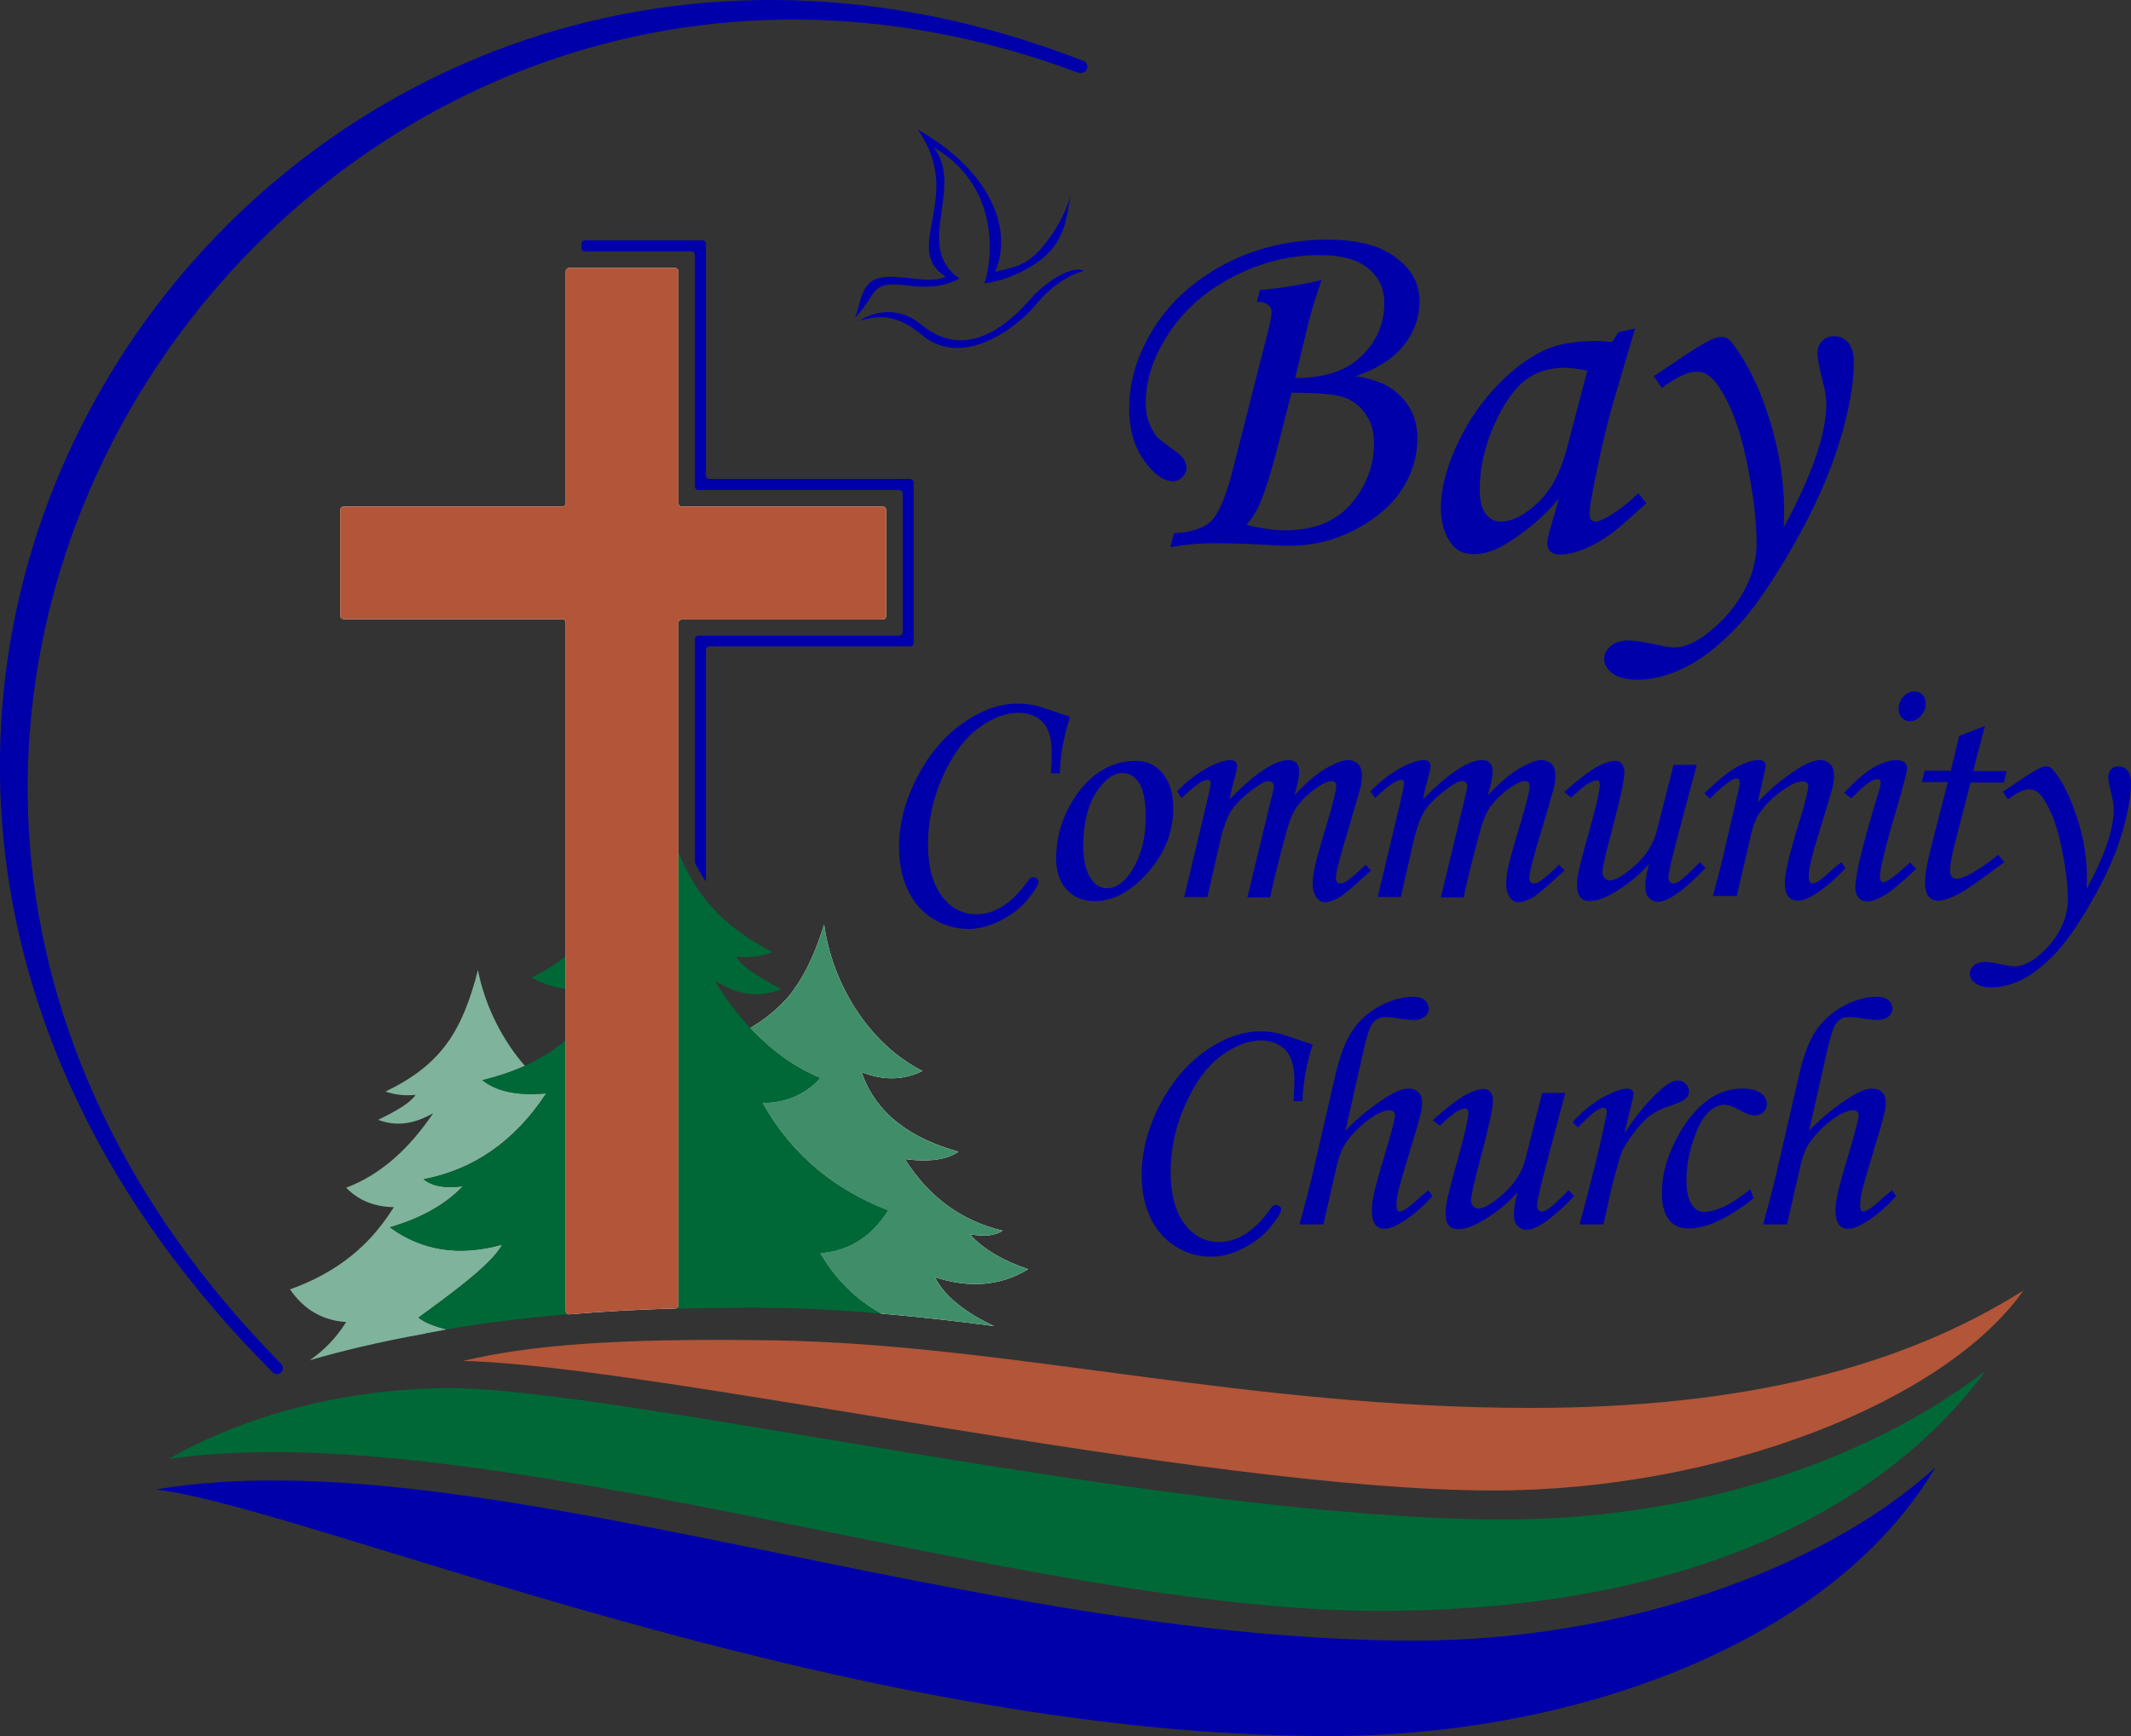
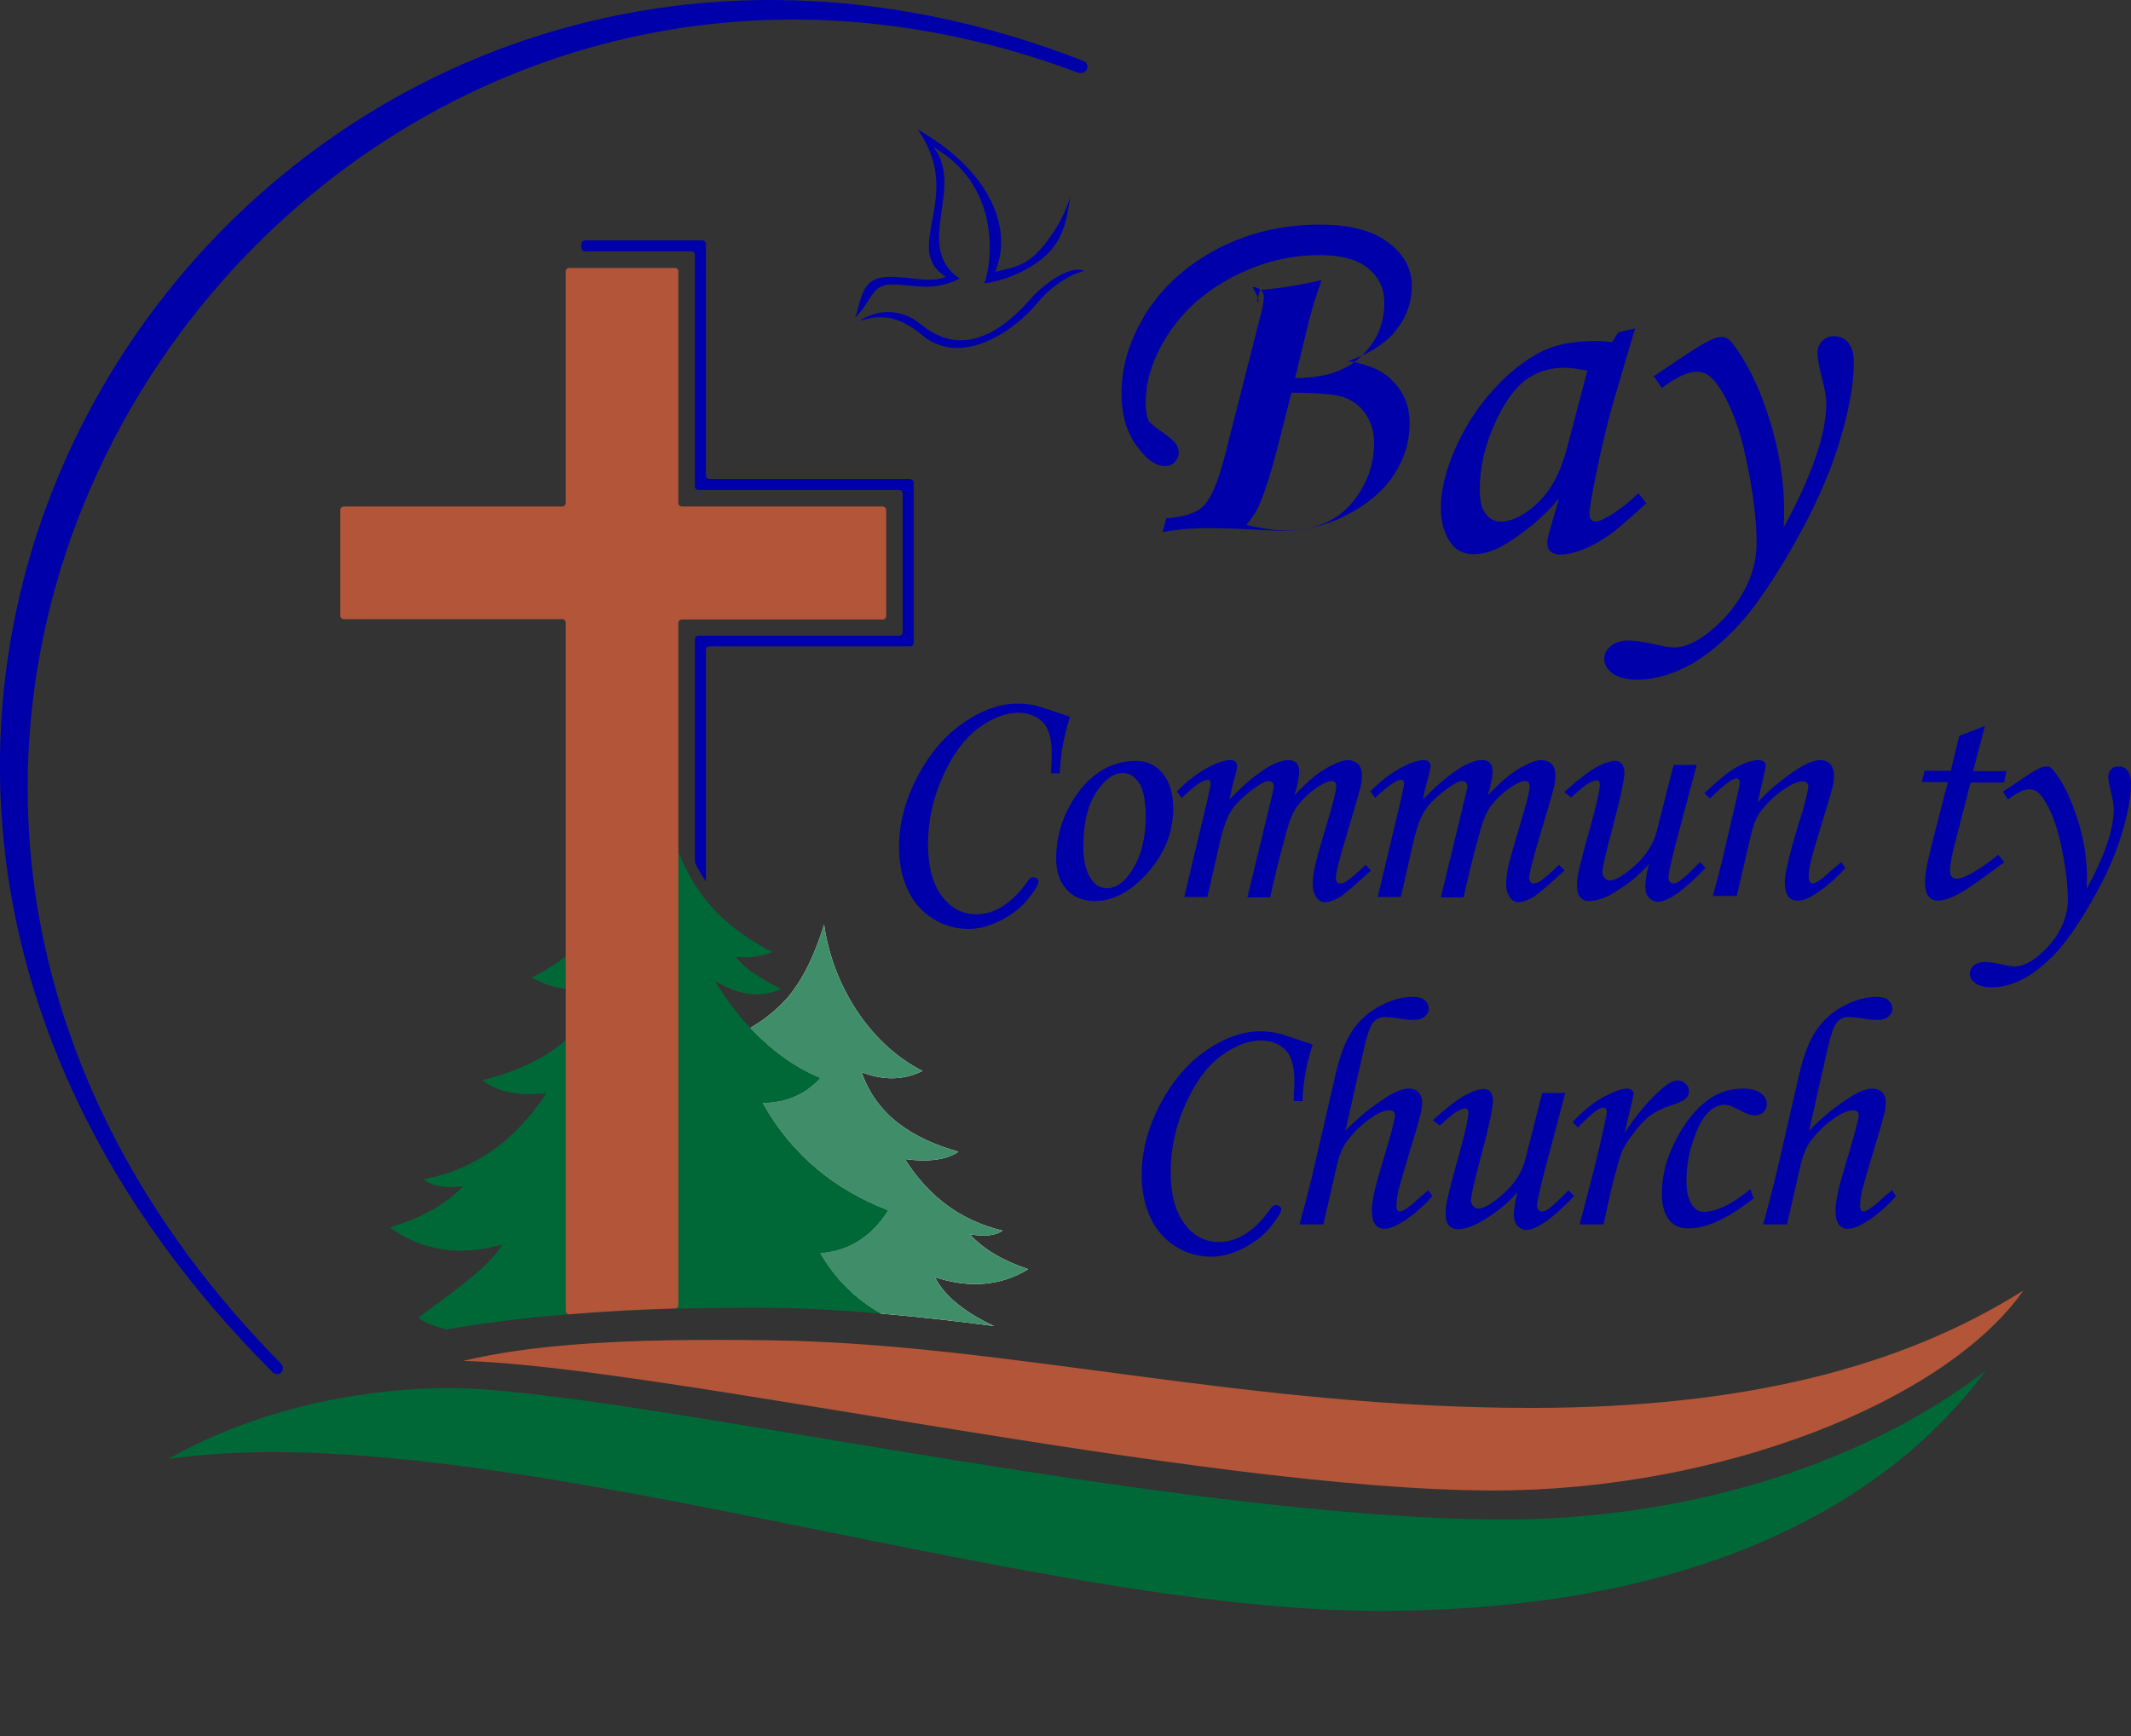
<svg xmlns="http://www.w3.org/2000/svg" version="1.1" x="0px" y="0px" viewBox="0 0 580.5 473.1" style="enable-background:new 0 0 580.5 473.1;" xml:space="preserve">
  <rect x="0" y="0" width="580.5" height="473.1" fill="#333333" stroke="none" />
  <style type="text/css">
	.st0{display:none;}
	.st1{display:inline;}
	.st2{fill:#FFFFFF;}
	.st3{fill:#408E69;}
	.st4{display:inline;fill:#80B39B;}
	.st5{display:inline;fill:#006837;}
	.st6{fill:#B25538;}
	.st7{display:inline;fill:none;stroke:#FFFFFF;stroke-width:8;stroke-miterlimit:10;}
	.st8{fill:#0000AB;}
	.st9{fill:#80B39B;}
	.st10{fill:#006837;}
	.st11{display:none;fill:#0000AB;}
	.st12{fill:#00FFFF;}
	.st13{display:none;fill:#FFFFFF;fill-opacity:0.75;}
	.st14{display:none;fill:#F7931E;}
	.st15{display:none;opacity:0.41;fill:#FF00FF;}
</style>
  <g id="Artboard2">
    <g id="Parts_before_merging" class="st0">
      <g class="st1">
        <path class="st2" d="M146.7,367.4c-18.3,0-29.6-2-34.7-6l-3-2.4l3.1-2.3c0.7-0.5,1.5-1.1,2.3-1.7c3.9-2.9,10-7.3,14.4-11.3     c-1.2,0.1-2.3,0.2-3.5,0.2c-7.7,0-14.7-2.3-21-6.9l-4.9-3.6l5.8-1.7c5-1.5,9.2-3.4,12.7-5.6c-1.8-0.5-3.4-1.2-4.6-2.3l-4.7-4     l6.1-1.2c11.3-2.2,20.5-7.9,28-17.4c-5.6-0.3-10-1.7-13.4-4.5l-4.7-3.8l5.9-1.4c13.7-3.2,23.1-9.5,28.7-19     c-1.1,0.1-2.2,0.2-3.3,0.2c-4.5,0-8.8-1.2-12.8-3.6l-4.8-2.9l5.1-2.4c16.5-7.7,29.6-26.5,33.4-47.8l5.9-0.2     c5.4,22.6,12.5,32.6,29,41.2l5.9,3.1l-6.2,2.4c-1.1,0.4-2.3,0.8-3.5,1c1.7,1.1,3.8,2.3,6.2,3.6l5.7,3l-5.9,2.4     c-2.6,1.1-5.2,1.6-7.8,1.6c-1.1,0-2.2-0.1-3.3-0.3c6.5,8.2,13.7,14,21.7,17.3l3.9,1.6l-2.8,3.1c-3.4,3.9-7.8,6.3-12.9,7.3     c7.2,11,17.2,18.9,30.3,24l3.4,1.3l-2,3.1c-4.1,6.5-9.5,10.6-16,12.2c6.6,9.2,16.1,14.8,27.8,16.6l11.2,1.6l-10.5,4.1     c-0.6,0.3-1.4,0.5-9.2,0.5c-14.6,0-43.7-1-53.3-1.3c-1.4,0-2.9-0.1-2.9-0.1l-0.1,0c-1,0-3.6,0.2-6.8,0.5     C175.7,366.2,160.9,367.4,146.7,367.4z" />
      </g>
      <g class="st1">
        <path class="st2" d="M218.1,361.7c23.3,2.5,35.9,2.5,57.8,6.8c8.1-0.2,15.2-0.7,15.9-1.8c-14.2-1-32.3-8.8-37.1-18.9     c9.6,3.1,18,2.3,25.4-2.2c-6.6-2.2-12.1-5.3-15.9-9.5c3.7,0.6,6.8,0.5,8.9-1c-11.3-2.7-20.1-9.2-26.6-19.5     c6.8,0.9,11.5,0.1,14.6-2c-12.8-3.6-22.4-10.1-26.4-21.7c6,2.4,11.5,2.2,16.6-0.3c-14.8-7.5-24.6-23.9-26.8-39.9     c-5.2,16.4-11.4,25.2-27,31.7c2.5,1.1,5.2,1.5,8.1,1.3c-1.4,2-5.5,4.1-10.5,6.2c5,2.3,10.1,1.6,15.1-0.9     c-7.1,9.4-15.3,15.9-24.8,19c3,3.5,7.1,5.6,12.7,6c-7.4,10.9-17.6,17.3-29.5,20.9c3.6,5.9,8.6,9,14.8,9.7     c-4.5,6.4-10.5,10.7-17.5,13.1c9.5,0.1,19.6,0.5,30.4,1.1c2.5,0.1,5,0.3,7.5,0.5L218.1,361.7z" />
        <path class="st2" d="M275,373.5c-14.9-2.9-25.2-3.8-38.2-5c-5.9-0.5-11.9-1-19.2-1.8l-14.5-1.3c-2.8-0.2-5.1-0.4-7.3-0.5     c-10.2-0.6-20.4-0.9-30.2-1.1l-28.8-0.4l27.3-9.3c3.9-1.3,7.3-3.3,10.2-5.9c-4.1-2.1-7.6-5.3-10.2-9.7l-3.3-5.5l6.2-1.8     c9.1-2.7,16.4-7,22.1-13.1c-3-1.3-5.5-3.2-7.7-5.7l-4.9-5.7l7.1-2.3c4.6-1.5,9-4,13.1-7.4c-1.3-0.3-2.6-0.7-3.9-1.3l-10.5-4.7     l9.9-4.2l-7.9-3.3l11-4.6c13.3-5.5,18.9-12.2,24.2-28.6l6.7-21l3,21.9c2.1,15.6,11.6,29.8,24.1,36.1l9,4.5l-9,4.4     c-3,1.5-6.1,2.3-9.3,2.4c4.1,4.6,10,8,18.3,10.3l10.4,2.9l-9,6c-2,1.4-4.4,2.3-7.2,2.8c4.8,4.8,10.6,8,17.5,9.7L285,333l-8.5,5.9     c1.6,0.7,3.3,1.4,5.2,2.1l10.2,3.5l-9.3,5.6c-4.3,2.6-9,4.1-13.9,4.6c6.5,3.8,15.2,6.6,23.4,7.2l8.3,0.6l-4.4,7     c-1.5,2.3-3.2,3.8-20,4.1l-0.5,0L275,373.5z" />
        <path class="st3" d="M218.1,361.7c23.3,2.5,35.9,2.5,57.8,6.8c8.1-0.2,15.2-0.7,15.9-1.8c-14.2-1-32.3-8.8-37.1-18.9     c9.6,3.1,18,2.3,25.4-2.2c-6.6-2.2-12.1-5.3-15.9-9.5c3.7,0.6,6.8,0.5,8.9-1c-11.3-2.7-20.1-9.2-26.6-19.5     c6.8,0.9,11.5,0.1,14.6-2c-12.8-3.6-22.4-10.1-26.4-21.7c6,2.4,11.5,2.2,16.6-0.3c-14.8-7.5-24.6-23.9-26.8-39.9     c-5.2,16.4-11.4,25.2-27,31.7c2.5,1.1,5.2,1.5,8.1,1.3c-1.4,2-5.5,4.1-10.5,6.2c5,2.3,10.1,1.6,15.1-0.9     c-7.1,9.4-15.3,15.9-24.8,19c3,3.5,7.1,5.6,12.7,6c-7.4,10.9-17.6,17.3-29.5,20.9c3.6,5.9,8.6,9,14.8,9.7     c-4.5,6.4-10.5,10.7-17.5,13.1c9.5,0.1,19.6,0.5,30.4,1.1c2.5,0.1,5,0.3,7.5,0.5L218.1,361.7z" />
      </g>
      <path class="st4" d="M78.9,351.3c3.9,5.7,9.1,8.5,15.3,8.9c-2.7,4.3-6,7.7-9.9,10.4c22.2-6.4,56-12.9,105.1-14.7    c0.6-0.3,1.1-0.7,1.6-1c-6.7-1.9-12.4-4.6-16.4-8.6c3.8,0.4,6.9,0.1,8.8-1.5c-11.4-2.1-20.6-8-27.6-18c6.9,0.6,11.4-0.5,14.4-2.8    c-13-2.9-18-5.1-22.7-16.4c6.1,2,6.7-2.3,11.6-5c-15.2-6.6-25.9-22.5-29-38.4c-4.3,16.7-10,25.8-25.2,33.1    c2.6,0.9,5.3,1.2,8.2,0.9c-1.3,2.1-5.2,4.4-10.2,6.8c5.2,2,10.1,1,15-1.8c-6.6,9.8-14.4,16.8-23.7,20.3c3.2,3.3,7.4,5.2,13,5.3    C100.4,340.1,90.6,347.1,78.9,351.3z" />
      <path class="st5" d="M255.8,363.1c-2.9,1.1-61.1-1-63.9-1.1c-2.2-0.5-65.2,7.2-77.9-3c6.6-4.9,19.9-14.2,22.8-19.9    c-11.8,3.3-21.9,1.6-30.6-4.7c8.2-2.4,14.9-6,19.9-11.2c-4.6,0.6-8.3,0.1-10.7-1.9c13.8-2.7,24.9-10.5,33.4-23.4    c-8.3,0.7-13.8-0.7-17.4-3.6c15.7-3.7,27.7-11.6,33.4-26.4c-7.4,2.6-14.1,2-20-1.6c18.3-8.6,31.4-29.3,35.1-50    c5.2,21.7,12.1,33.6,30.5,43.1c-3.1,1.2-6.4,1.6-9.9,1.2c1.5,2.7,6.3,5.7,12.3,8.9c-6.2,2.6-12.3,1.4-18.1-2.3    c7.9,12.8,17.4,21.8,28.7,26.5c-3.8,4.3-9,6.7-15.7,6.8c8.3,14.7,20.1,23.8,34.2,29.3c-4.7,7.4-11,11.1-18.5,11.6    C230.6,353.9,242,361.1,255.8,363.1z" />
      <g id="Cross_only_3_" class="st1">
        <path class="st2" d="M235.4,133h-49.6c-0.6,0-1-0.4-1-1v-58c0-0.6-0.4-1-1-1h-28.7c-0.6,0-1,0.4-1,1v58c0,0.6-0.4,1-1,1H98.7     c-0.6,0-1,0.4-1,1v28.7c0,0.6,0.4,1,1,1h54.4c0.6,0,1,0.4,1,1v192.3c0,0.6,0.4,1,1,1c9.3-0.8,18.9-1.3,28.7-1.6c0.6,0,1-0.4,1-1     V164.7c0-0.6,0.4-1,1-1h49.6c0.6,0,1-0.4,1-1V134C236.4,133.5,235.9,133,235.4,133z" />
        <path class="st6" d="M235.4,133h-49.6c-0.6,0-1-0.4-1-1v-58c0-0.6-0.4-1-1-1h-28.7c-0.6,0-1,0.4-1,1v58c0,0.6-0.4,1-1,1H98.7     c-0.6,0-1,0.4-1,1v28.7c0,0.6,0.4,1,1,1h54.4c0.6,0,1,0.4,1,1v192.3c0,0.6,0.4,1,1,1c9.3-0.8,18.9-1.3,28.7-1.6c0.6,0,1-0.4,1-1     V164.7c0-0.6,0.4-1,1-1h49.6c0.6,0,1-0.4,1-1V134C236.4,133.5,235.9,133,235.4,133z" />
      </g>
      <path class="st7" d="M9.4,417c57-43,104.7-56.7,196.4-56.7c63.6,0,132.7,19.3,202.2,19.3c68.9,0,133-17.1,155.4-45.3" />
    </g>
    <path id="V2_2_" class="st8" d="M247.9,130.5h-54.6c-0.6,0-1-0.4-1-1v-63c0-0.6-0.4-1-1-1h-31.9c-0.6,0-1,0.4-1,1v1   c0,0.6,0.4,1,1,1h28.9c0.6,0,1,0.4,1,1v63c0,0.6,0.4,1,1,1h54.6c0.6,0,1,0.4,1,1v37.7c0,0.6-0.4,1-1,1h-54.6c-0.6,0-1,0.4-1,1v60.8   c0.9,1.9,1.9,3.6,3,5.2v-63.1c0-0.6,0.4-1,1-1h54.6c0.6,0,1-0.4,1-1v-43.7C248.9,131,248.4,130.5,247.9,130.5z" />
    <g>
      <g>
        <path class="st2" d="M206.9,278.5c-0.8,0.5-1.7,1.1-2.5,1.6c5.7,6.1,12,10.7,19,13.6c-3.8,4.3-9,6.7-15.7,6.8     c8.3,14.7,20.1,23.8,34.2,29.3c-4.7,7.4-11,11.1-18.5,11.6c4.2,7.3,9.9,12.8,16.6,16.5c10.2,0.9,20.4,2,30.8,3.4     c-7.4-3.4-13.5-8-16.1-13.3c9.6,3.1,18,2.3,25.4-2.2c-6.6-2.2-12.1-5.3-15.9-9.5c3.7,0.6,6.8,0.5,8.9-1     c-11.3-2.7-20.1-9.2-26.6-19.5c6.8,0.9,11.5,0.1,14.6-2c-12.8-3.6-22.4-10.1-26.4-21.7c6,2.4,11.5,2.2,16.6-0.3     c-14.8-7.5-24.6-23.9-26.8-39.9c-2.1,6.7-4.4,12-7.4,16.5c-0.9,1.3-1.8,2.6-2.9,3.8C212.1,274.5,209.7,276.6,206.9,278.5z" />
        <path class="st3" d="M206.9,278.5c-0.8,0.5-1.7,1.1-2.5,1.6c5.7,6.1,12,10.7,19,13.6c-3.8,4.3-9,6.7-15.7,6.8     c8.3,14.7,20.1,23.8,34.2,29.3c-4.7,7.4-11,11.1-18.5,11.6c4.2,7.3,9.9,12.8,16.6,16.5c10.2,0.9,20.4,2,30.8,3.4     c-7.4-3.4-13.5-8-16.1-13.3c9.6,3.1,18,2.3,25.4-2.2c-6.6-2.2-12.1-5.3-15.9-9.5c3.7,0.6,6.8,0.5,8.9-1     c-11.3-2.7-20.1-9.2-26.6-19.5c6.8,0.9,11.5,0.1,14.6-2c-12.8-3.6-22.4-10.1-26.4-21.7c6,2.4,11.5,2.2,16.6-0.3     c-14.8-7.5-24.6-23.9-26.8-39.9c-2.1,6.7-4.4,12-7.4,16.5c-0.9,1.3-1.8,2.6-2.9,3.8C212.1,274.5,209.7,276.6,206.9,278.5z" />
      </g>
-       <path class="st9" d="M121.7,362.2c-3.3-0.8-5.9-1.8-7.7-3.2c6.6-4.9,19.9-14.2,22.8-19.9c-11.8,3.3-21.9,1.6-30.6-4.7    c8.2-2.4,14.9-6,19.9-11.2c-4.6,0.6-8.3,0.1-10.7-1.9c13.8-2.7,24.9-10.5,33.4-23.4c-8.3,0.7-13.8-0.7-17.4-3.6    c4.2-1,8-2.3,11.6-3.9c-0.7-0.8-1.4-1.6-2-2.4c-5.4-7-9.2-15.4-10.8-23.7c-4.3,16.7-10,25.8-25.2,33.1c2.6,0.9,5.3,1.2,8.2,0.9    c-1.3,2.1-5.2,4.4-10.2,6.8c5.2,2,10.1,1,15-1.8c-6.6,9.8-14.4,16.8-23.7,20.3c3.2,3.3,7.4,5.2,13,5.3c-0.6,0.9-1.2,1.8-1.8,2.7    c-1,1.4-2,2.7-3,3.9c-6.3,7.5-14.3,12.5-23.5,15.8c3.9,5.7,9.1,8.5,15.3,8.9c-2.7,4.3-6,7.7-9.9,10.4c8.6-2.5,18.9-5,31.2-7.2    c0.1,0,0.2,0,0.3-0.1C117.7,363,119.7,362.6,121.7,362.2z" />
      <path class="st10" d="M154.1,269.4v-8.8c-2.9,2.2-6,4.2-9.3,5.7C147.7,268,150.8,269.1,154.1,269.4z" />
      <path class="st10" d="M223.4,341.4c7.5-0.5,13.8-4.2,18.5-11.6c-14.1-5.5-26-14.6-34.2-29.3c6.7-0.1,11.9-2.5,15.7-6.8    c-7-2.9-13.3-7.5-19-13.6c-3.5-3.7-6.7-8-9.7-12.9c5.9,3.7,11.9,4.9,18.1,2.3c-6-3.1-10.8-6.2-12.3-8.9c3.4,0.5,6.7,0.1,9.9-1.2    c-13.3-6.9-20.6-15-25.6-27.2v123.3c0,0.6-0.4,1-1,1c-9.8,0.3-19.4,0.8-28.7,1.6c-0.6,0-1-0.4-1-1v-73.7c-3.2,2.8-6.9,5.1-11.1,7    c-3.6,1.6-7.5,2.9-11.6,3.9c3.6,2.9,9.1,4.4,17.4,3.6c-8.5,13-19.6,20.8-33.4,23.4c2.4,2,6.1,2.5,10.7,1.9    c-4.9,5.2-11.7,8.8-19.9,11.2c8.6,6.3,18.8,8,30.6,4.7c-2.9,5.7-16.2,15-22.8,19.9c1.7,1.4,4.4,2.4,7.7,3.2    c24.1-4.2,51.3-5.9,84.1-5.9c11.3,0,22.7,0.6,34.2,1.6C233.3,354.2,227.6,348.7,223.4,341.4z" />
    </g>
    <g id="V2">
-       <path class="st2" d="M154.1,357.1c0,0.6,0.4,1,1,1c9.3-0.8,18.9-1.3,28.7-1.6c0.6,0,1-0.4,1-1V232.2v-8.8v-53.6c0-0.6,0.4-1,1-1    h54.6c0.6,0,1-0.4,1-1V139c0-0.6-0.4-1-1-1h-54.6c-0.6,0-1-0.4-1-1v-63c0-0.6-0.4-1-1-1h-28.7c-0.6,0-1,0.4-1,1v63    c0,0.6-0.4,1-1,1H93.7c-0.6,0-1,0.4-1,1v28.7c0,0.6,0.4,1,1,1h59.4c0.6,0,1,0.4,1,1v86.9v3.9v8.8v3v6.7v4.3V357.1z" />
      <path class="st6" d="M154.1,357.1c0,0.6,0.4,1,1,1c9.3-0.8,18.9-1.3,28.7-1.6c0.6,0,1-0.4,1-1V232.2v-8.8v-53.6c0-0.6,0.4-1,1-1    h54.6c0.6,0,1-0.4,1-1V139c0-0.6-0.4-1-1-1h-54.6c-0.6,0-1-0.4-1-1v-63c0-0.6-0.4-1-1-1h-28.7c-0.6,0-1,0.4-1,1v63    c0,0.6-0.4,1-1,1H93.7c-0.6,0-1,0.4-1,1v28.7c0,0.6,0.4,1,1,1h59.4c0.6,0,1,0.4,1,1v86.9v3.9v8.8v3v6.7v4.3V357.1z" />
    </g>
    <path id="Copy_bottom_wave" class="st11" d="M44.8,403.5c39,9.6,184.5,69.5,316.9,69.5c69,0,140.4-25.3,165.4-73.2   c-27.1,26.8-84.7,47.7-133.9,47.7C268.3,447.6,127.9,392.5,44.8,403.5z" />
-     <path class="st8" d="M42.5,405.8c42.9,5.4,186.9,67.2,319.3,67.2c69,0,137.9-26.4,165.4-73.2c-31.4,28.7-87.1,47.2-141.7,47.2   C264.3,447.1,129.5,391.2,42.5,405.8z" />
    <path class="st10" d="M375.5,438.9c95.7,0,143.2-35.3,165.4-65.4C505,400.9,456,414,409.8,414c-90.8,0-241.3-35.8-287.2-35.8   c-29.2,0-57.2,8-76.6,19.3C131.7,385.1,278.6,438.9,375.5,438.9z" />
    <path class="st6" d="M551.2,351.6c-33.1,20.9-76.2,32-134.2,32c-77.5,0-142.6-17.4-206-18.4c-43.8-0.7-67.1,1.4-84.9,5.6   c52.4,1.2,201.3,35.3,280.8,35.3C468.7,406.1,530,381.8,551.2,351.6z" />
    <path id="v2_3_" class="st8" d="M74,373.6C-108.5,190.9,77.6-68.5,295.4,16.7c0.5,0.3,0.8,0.9,0.8,1.5c0,1-0.8,1.7-1.8,1.7   c-0.2,0-0.5-0.1-0.7-0.1l0,0C85.2-58.2-96.2,196.3,76.5,371.5C78.2,373.4,75.7,375.6,74,373.6z" />
    <path class="st8" d="M234.2,87.4c2.2-1.6,9.5-4.9,16.7,1c9.7,8,19.9,4.4,29.9-7c2.8-3.4,10.6-9.4,14.5-7.6c-3.9,1-8.9,4-13.3,9.4   s-19.3,17.5-30.7,8.2C246.1,87.1,241.5,85.1,234.2,87.4z M238.2,79.5c4.2-5.1,13,1.8,23.2-3.6c-12.7-8.7,1.5-24.7-7.1-35.8   c20,11.6,15.2,34.3,13.8,37.1c6.4-0.7,14.7-4.7,18.5-9.4c3.8-4.6,4.2-10,5-14.4c-0.7,2.4-2.5,7.7-7.4,13.6c-4.9,6-8.7,5.8-13.1,7.1   c5.2-12.5-2.2-28.1-21.1-38.8c13,18.3-4.6,32.2,7.6,40.1c-5.8,2.8-17-2.9-21.3,2.3c-2.1,2.5-2.3,6.6-3.4,8.9   C235.4,84.2,236.4,81.8,238.2,79.5z" />
    <g id="Text">
      <g>
        <path class="st8" d="M288.7,210.7h-2.4c0.1-2.3,0.2-4.1,0.2-5.5c0-4.1-0.9-7-2.6-8.6s-3.9-2.4-6.5-2.4c-3.5,0-7.1,1.4-10.9,4.2     c-3.8,2.8-7,7.2-9.7,13.2c-2.7,6-4,12.2-4,18.5c0,6.1,1.3,10.8,3.8,14.1c2.5,3.3,5.6,4.9,9.4,4.9c5.1,0,9.8-3.1,14.1-9.2     c0.4-0.6,0.9-0.9,1.4-0.9c0.4,0,0.7,0.1,1,0.4c0.3,0.2,0.4,0.5,0.4,0.9c0,0.8-1,2.3-2.9,4.7s-4.4,4.2-7.4,5.8     c-3,1.5-5.9,2.3-8.7,2.3c-3.5,0-6.7-0.9-9.6-2.7c-3-1.8-5.3-4.4-6.9-7.7c-1.6-3.3-2.5-7.3-2.5-11.9c0-6.4,1.7-12.8,5-19.2     c3.4-6.4,7.6-11.3,12.6-14.7c5-3.5,10-5.2,14.8-5.2c1.7,0,3.4,0.2,5.1,0.6c0.7,0.2,3.8,1.2,9.1,3     C289.9,200.1,288.9,205.3,288.7,210.7z" />
        <path class="st8" d="M309.5,207.3c2.9,0,5.3,1.1,7.2,3.4s2.9,5.5,2.9,9.5c0,6.5-2.3,12.3-6.9,17.5c-4.6,5.2-9.4,7.8-14.5,7.8     c-3.1,0-5.7-1-7.6-3.1c-1.9-2.1-2.9-4.8-2.9-8.4c0-6.2,1.8-11.8,5.3-17.1C297.4,210.5,303,207.3,309.5,207.3z M305.8,210.6     c-2.5,0-4.9,1.8-7.2,5.3s-3.5,8.5-3.5,14.7c0,3.8,0.7,6.8,2.2,9c1.1,1.6,2.5,2.4,4.2,2.4c2.5,0,4.7-1.5,6.7-4.6     c2.6-4,3.9-8.9,3.9-14.7c0-4.4-0.6-7.5-1.8-9.4C309.1,211.5,307.6,210.6,305.8,210.6z" />
        <path class="st8" d="M321.9,217.4l-1.3-1.8c2.9-2.9,5.7-5,8.3-6.4c2.6-1.4,4.7-2.1,6.2-2.1c0.6,0,1.1,0.1,1.4,0.4     s0.5,0.6,0.5,1.1c0,0.6-0.2,1.7-0.7,3.4c-0.7,2.5-1.1,4.4-1.4,5.8c7-7.1,12.4-10.7,16.1-10.7c1,0,1.7,0.3,2.2,0.8     s0.7,1.4,0.7,2.5c0,1.2-0.4,3.3-1.3,6.3c3.3-3.5,6.2-6,8.7-7.4s4.4-2.2,5.8-2.2c1.2,0,2.2,0.4,2.9,1.1c0.7,0.7,1,1.8,1,3.3     c0,0.9-0.1,1.9-0.4,3.1c-0.3,1.2-1.4,4.9-3.2,11c-2.3,7.6-3.5,12.1-3.5,13.6c0,1,0.4,1.5,1.2,1.5c0.6,0,1.1-0.2,1.6-0.5     c1.7-1.2,3.5-2.8,5.3-4.6l1.5,1.6c-0.6,0.5-1.8,1.5-3.5,3.1c-2.3,2.1-4,3.4-4.8,4c-1.7,1-3.1,1.5-4.3,1.5c-0.9,0-1.7-0.4-2.3-1.3     s-1-2.1-1-3.6c0-1.4,0.2-3.1,0.6-4.9s1.6-6.1,3.6-12.7c1.5-5,2.2-8,2.2-9c0-1-0.4-1.5-1.3-1.5c-0.7,0-1.7,0.4-2.9,1.1     c-2.5,1.5-4.6,3.4-6.3,5.6c-1.2,1.5-2.2,3.9-3.1,7.3c-2,7.2-3.4,13.1-4.4,17.7h-6.2l6.5-26.9c0.5-1.9,0.7-3,0.7-3.3     c0-0.5-0.1-0.8-0.4-1.1c-0.2-0.2-0.6-0.4-1-0.4c-0.8,0-2,0.6-3.7,1.8c-2.9,2.1-5,4.1-6.3,6c-1.3,1.9-2.4,4.9-3.3,8.9l-3.4,14.9     h-6.3l5-21c1.5-6.1,2.2-9.4,2.2-9.9c0-0.7-0.3-1-0.8-1C327.7,212.4,325.4,214.1,321.9,217.4z" />
        <path class="st8" d="M374.6,217.4l-1.3-1.8c2.9-2.9,5.7-5,8.3-6.4c2.6-1.4,4.7-2.1,6.2-2.1c0.6,0,1.1,0.1,1.4,0.4     s0.5,0.6,0.5,1.1c0,0.6-0.2,1.7-0.7,3.4c-0.7,2.5-1.1,4.4-1.4,5.8c7-7.1,12.4-10.7,16.1-10.7c1,0,1.7,0.3,2.2,0.8     s0.7,1.4,0.7,2.5c0,1.2-0.4,3.3-1.3,6.3c3.3-3.5,6.2-6,8.7-7.4s4.4-2.2,5.8-2.2c1.2,0,2.2,0.4,2.9,1.1c0.7,0.7,1,1.8,1,3.3     c0,0.9-0.1,1.9-0.4,3.1c-0.3,1.2-1.4,4.9-3.2,11c-2.3,7.6-3.5,12.1-3.5,13.6c0,1,0.4,1.5,1.2,1.5c0.6,0,1.1-0.2,1.6-0.5     c1.7-1.2,3.5-2.8,5.3-4.6l1.5,1.6c-0.6,0.5-1.8,1.5-3.5,3.1c-2.3,2.1-4,3.4-4.8,4c-1.7,1-3.1,1.5-4.3,1.5c-0.9,0-1.7-0.4-2.3-1.3     s-1-2.1-1-3.6c0-1.4,0.2-3.1,0.6-4.9s1.6-6.1,3.6-12.7c1.5-5,2.2-8,2.2-9c0-1-0.4-1.5-1.3-1.5c-0.7,0-1.7,0.4-2.9,1.1     c-2.5,1.5-4.6,3.4-6.3,5.6c-1.2,1.5-2.2,3.9-3.1,7.3c-2,7.2-3.4,13.1-4.4,17.7h-6.2l6.5-26.9c0.5-1.9,0.7-3,0.7-3.3     c0-0.5-0.1-0.8-0.4-1.1c-0.2-0.2-0.6-0.4-1-0.4c-0.8,0-2,0.6-3.7,1.8c-2.9,2.1-5,4.1-6.3,6c-1.3,1.9-2.4,4.9-3.3,8.9l-3.4,14.9     h-6.3l5-21c1.5-6.1,2.2-9.4,2.2-9.9c0-0.7-0.3-1-0.8-1C380.5,212.4,378.1,214.1,374.6,217.4z" />
        <path class="st8" d="M455.9,208.4h6.3l-4.1,15.4c-2.4,8.9-3.6,14-3.6,15.2c0,0.6,0.1,1,0.4,1.3c0.3,0.3,0.6,0.4,0.9,0.4     c0.5,0,1.1-0.2,1.8-0.7c1-0.7,2.8-2.4,5.5-5.1l1.5,1.6c-5.9,6.1-10.2,9.2-13,9.2c-0.9,0-1.7-0.4-2.4-1.1c-0.7-0.7-1-1.7-1-3.1     c0-1.5,0.3-3.6,1-6.1c-2.6,3-5.8,5.6-9.7,7.9c-2.5,1.5-4.8,2.2-6.6,2.2c-1,0-1.8-0.3-2.4-1s-0.9-1.7-0.9-3.2     c0-1.1,0.1-2.4,0.4-3.7c0.4-1.8,1.3-5.6,2.9-11.1c2-7.1,2.9-11.3,2.9-12.7c0-0.8-0.3-1.2-0.9-1.2c-0.5,0-1.2,0.3-2.2,0.8     c-0.9,0.5-2.5,1.9-4.7,3.9l-1.9-1.5c3.9-3.5,6.9-5.8,9-6.9c2.1-1.1,3.7-1.6,5-1.6c0.7,0,1.3,0.3,1.7,0.8s0.7,1.3,0.7,2.4     c0,2-1.1,7-3.2,14.9c-1.9,7.1-2.8,11.2-2.8,12.2c0,0.6,0.2,1.1,0.6,1.6c0.4,0.4,0.8,0.7,1.3,0.7c1.6,0,4-1.4,7-4.1     c3-2.7,5-5.8,5.9-9.3L455.9,208.4z" />
        <path class="st8" d="M465.8,217.6l-1.5-1.5c3.8-3.6,6.7-6,9-7.2c2.2-1.2,4.1-1.8,5.7-1.8c0.6,0,1.1,0.1,1.5,0.4s0.5,0.6,0.5,0.9     c0,0.3-0.1,0.7-0.2,1.4l-2,8.8c3-3.3,6.7-6.4,11.2-9.3c2.4-1.5,4.4-2.2,5.9-2.2c1.1,0,2,0.4,2.7,1.1c0.6,0.7,1,1.8,1,3.2     c0,0.9-0.1,1.9-0.4,3.1c-0.5,1.9-1.7,6-3.7,12.4c-1.9,6-2.8,9.9-2.8,11.9c0,0.6,0.1,1.1,0.3,1.4s0.4,0.5,0.7,0.5     c0.8,0,2.2-0.8,4-2.5c1.3-1.2,2.6-2.3,3.9-3.3l1.1,1.6c-2.7,3-5.5,5.4-8.4,7.2c-1.8,1.2-3.4,1.7-4.6,1.7c-1.1,0-2-0.4-2.6-1.2     s-0.9-2.1-0.9-3.9c0-2.6,1.6-9.1,4.9-19.5c1-3.7,1.5-5.8,1.5-6.5c0-0.9-0.5-1.4-1.6-1.4c-1.2,0-2.7,0.6-4.5,1.8     c-2.8,1.8-5.1,4-6.9,6.4c-1.2,1.6-2.2,4.1-2.9,7.6l-3.6,15.4h-6.5c1.2-4.4,2.3-8.6,3.2-12.6l3.9-16.7c0.1-0.7,0.2-1.2,0.2-1.5     c0-0.8-0.3-1.2-0.9-1.2c-0.5,0-1.1,0.3-2,0.9C469.1,214.4,467.4,215.9,465.8,217.6z" />
-         <path class="st8" d="M504.3,217.5l-1.9-1.5c2.9-3.2,5.6-5.5,8-6.9c2.4-1.4,4.5-2,6.2-2c0.9,0,1.7,0.2,2.2,0.6     c0.5,0.4,0.7,1,0.7,1.7c0,0.9-1,4.5-2.8,10.8c-3.1,10.4-4.6,16.7-4.6,18.8c0,0.4,0.1,0.8,0.3,1c0.2,0.3,0.4,0.4,0.7,0.4     c0.9,0,3.3-1.8,7.2-5.4l1.7,1.7c-4,3.8-6.9,6.2-8.8,7.3s-3.4,1.6-4.5,1.6c-1,0-1.8-0.3-2.4-1s-0.9-1.5-0.9-2.7     c0-3.7,2.2-12.6,6.6-26.9c0.2-0.7,0.3-1.3,0.3-1.8c0-0.6-0.3-0.9-0.8-0.9c-0.6,0-1.3,0.2-2,0.7     C508.5,213.5,506.8,215,504.3,217.5z M521.5,188.4c0.9,0,1.7,0.3,2.2,0.9c0.6,0.6,0.9,1.4,0.9,2.3c0,1.3-0.4,2.4-1.3,3.4     c-0.9,1-1.9,1.5-3,1.5c-0.9,0-1.6-0.3-2.2-0.9s-0.9-1.4-0.9-2.4c0-1.3,0.4-2.4,1.3-3.4S520.4,188.4,521.5,188.4z" />
        <path class="st8" d="M533.7,200.5l7-2.7l-3.2,12.3h9.1l-0.7,3.1h-9.1L533,228c-1.2,4.4-1.8,7.5-1.8,9.2c0,0.8,0.2,1.4,0.5,1.7     c0.3,0.4,0.8,0.5,1.4,0.5c0.9,0,2.3-0.5,4.2-1.6c2.5-1.4,4.8-3.1,7-4.9l1.7,2c-6.4,4.8-10.7,7.8-12.9,8.9s-3.9,1.6-5.2,1.6     c-1.1,0-1.9-0.4-2.6-1.2c-0.6-0.8-0.9-2.1-0.9-3.9c0-2.1,0.6-5.3,1.7-9.7l4.5-17.5h-7.1l0.8-3.1h7.1L533.7,200.5z" />
        <path class="st8" d="M547,217.8l-1.4-2.1l3.3-2.2c3.2-2.2,5.4-3.6,6.7-4.2c0.7-0.4,1.4-0.5,2-0.5s1.2,0.4,1.8,1.1     c2.6,3.2,4.7,7.6,6.5,13.2c1.8,5.5,2.6,10.9,2.6,16c0,0.7,0,1.7-0.1,3.1c5-9.1,7.4-16.4,7.4-21.7c0-1.1-0.2-2.6-0.7-4.4     c-0.5-2.1-0.8-3.5-0.8-4.4c0-0.9,0.3-1.6,0.8-2.1c0.5-0.6,1.2-0.8,2-0.8c1,0,1.9,0.4,2.5,1.2s0.9,1.9,0.9,3.4     c0,3.8-0.9,8.5-2.6,14.1c-1.7,5.6-4.4,11.7-8.2,18.2c-3.7,6.5-7.1,11.3-10.2,14.5c-3.1,3.1-6,5.4-8.9,6.8c-2.9,1.4-5.6,2-8.1,2     c-1.9,0-3.4-0.4-4.4-1.1c-1-0.7-1.5-1.6-1.5-2.6c0-0.9,0.4-1.6,1.1-2.3c0.8-0.6,1.8-0.9,3.1-0.9c1,0,2.4,0.2,4.1,0.6     c1.8,0.4,3.1,0.6,3.8,0.6c1.8,0,3.7-0.7,5.7-2.2c2.7-2,4.9-4.5,6.5-7.3c1.6-2.8,2.4-5.7,2.4-8.6c0-4.1-0.6-9-1.8-14.7     c-1.2-5.7-2.9-10.1-5-13.1c-1.1-1.6-2.2-2.3-3.5-2.3C551.7,214.9,549.6,215.8,547,217.8z" />
      </g>
      <g>
        <path class="st8" d="M354.8,300h-2.4c0.1-2.3,0.2-4.1,0.2-5.5c0-4.1-0.9-7-2.6-8.6s-3.9-2.4-6.5-2.4c-3.5,0-7.1,1.4-10.9,4.2     c-3.8,2.8-7,7.2-9.7,13.2c-2.7,6-4,12.2-4,18.5c0,6.1,1.3,10.8,3.8,14.1s5.6,4.9,9.4,4.9c5.1,0,9.8-3.1,14.1-9.2     c0.4-0.6,0.9-0.9,1.4-0.9c0.4,0,0.7,0.1,1,0.4c0.3,0.2,0.4,0.5,0.4,0.9c0,0.8-1,2.3-2.9,4.7s-4.4,4.2-7.4,5.8     c-3,1.5-5.9,2.3-8.7,2.3c-3.5,0-6.7-0.9-9.6-2.7c-3-1.8-5.3-4.4-6.9-7.7c-1.6-3.3-2.5-7.3-2.5-11.9c0-6.4,1.7-12.8,5-19.2     c3.4-6.4,7.6-11.3,12.6-14.7c5-3.5,10-5.2,14.8-5.2c1.7,0,3.4,0.2,5.1,0.6c0.7,0.2,3.8,1.2,9.1,3C356,289.4,355,294.6,354.8,300z     " />
        <path class="st8" d="M389.1,324.3l1.1,1.6c-2.7,3-5.5,5.4-8.3,7.1c-1.9,1.2-3.5,1.8-4.8,1.8c-1,0-1.9-0.4-2.5-1.2     c-0.6-0.8-0.9-2.1-0.9-3.8c0-1.2,0.2-2.9,0.7-5.1s1.9-7.1,4.1-14.4c1-3.6,1.5-5.8,1.5-6.4c0-0.9-0.5-1.4-1.5-1.4     c-1.2,0-2.8,0.6-4.6,1.8c-2.6,1.7-4.9,3.9-6.9,6.5c-1.3,1.7-2.3,4.2-3,7.5l-3.5,15.3H354c1.4-5.1,2.5-9.3,3.3-12.6l6.5-28.2     c1.2-5.2,2.7-9.2,4.6-12c1.9-2.8,4.4-5.1,7.5-6.7c3.1-1.7,6.1-2.5,9.2-2.5c1.3,0,2.3,0.3,3,0.9c0.7,0.6,1.1,1.4,1.1,2.4     c0,0.8-0.4,1.5-1.1,2.1c-0.7,0.6-1.7,0.9-2.9,0.9c-0.7,0-1.6-0.1-2.7-0.2c-2.5-0.4-4.3-0.6-5.2-0.6c-1.3,0-2.5,0.5-3.3,1.6     c-0.9,1.1-1.7,3.7-2.6,7.7l-4.9,21.7c3.5-3.7,7.3-6.7,11.4-9.3c2.4-1.5,4.3-2.2,5.8-2.2c1.1,0,2,0.3,2.7,1s1,1.6,1,2.8     c0,1-0.1,2-0.4,3c-0.4,1.7-1.3,4.9-2.7,9.4c-1.9,6.3-3,10.2-3.4,11.7c-0.3,1.5-0.5,2.9-0.5,4.1c0,0.5,0.1,0.8,0.2,1.1     c0.2,0.2,0.4,0.4,0.7,0.4c0.7,0,2-0.8,4-2.5C386.3,326.6,387.6,325.5,389.1,324.3z" />
        <path class="st8" d="M420.1,297.8h6.3l-4.1,15.4c-2.4,8.9-3.6,14-3.6,15.2c0,0.6,0.1,1,0.4,1.3c0.3,0.3,0.6,0.4,0.9,0.4     c0.5,0,1.1-0.2,1.8-0.7c1-0.7,2.8-2.4,5.5-5.1l1.5,1.6c-5.9,6.1-10.2,9.2-13,9.2c-0.9,0-1.7-0.4-2.4-1.1c-0.7-0.7-1-1.7-1-3.1     c0-1.5,0.3-3.6,1-6.1c-2.6,3-5.8,5.6-9.7,7.9c-2.5,1.5-4.8,2.2-6.6,2.2c-1,0-1.8-0.3-2.4-1s-0.9-1.7-0.9-3.2     c0-1.1,0.1-2.4,0.4-3.7c0.4-1.8,1.3-5.6,2.9-11.1c2-7.1,2.9-11.3,2.9-12.7c0-0.8-0.3-1.2-0.9-1.2c-0.5,0-1.2,0.3-2.2,0.8     c-0.9,0.5-2.5,1.9-4.7,3.9l-1.9-1.5c3.9-3.5,6.9-5.8,9-6.9c2.1-1.1,3.7-1.6,5-1.6c0.7,0,1.3,0.3,1.7,0.8s0.7,1.3,0.7,2.4     c0,2-1.1,7-3.2,14.9c-1.9,7.1-2.8,11.2-2.8,12.2c0,0.6,0.2,1.1,0.6,1.6c0.4,0.4,0.8,0.7,1.3,0.7c1.6,0,4-1.4,7-4.1     c3-2.7,5-5.8,5.9-9.3L420.1,297.8z" />
        <path class="st8" d="M436.8,333.6h-6.5l3.1-11.8c1.5-5.8,2.8-11.3,3.9-16.5c0.3-1.3,0.4-2.1,0.4-2.4c0-0.7-0.3-1.1-1-1.1     c-0.4,0-1.1,0.3-2,0.9c-0.9,0.6-2.5,2.1-4.9,4.5l-1.4-1.5c2.8-3,5.6-5.3,8.4-6.8c2.8-1.5,4.9-2.3,6.4-2.3c0.5,0,0.9,0.1,1.3,0.4     c0.3,0.2,0.5,0.6,0.5,0.9c0,0.4-0.2,1.4-0.6,3l-1.9,7.9c3-4.7,6.3-8.7,10-12c1.8-1.6,3.3-2.4,4.5-2.4c0.9,0,1.6,0.3,2.2,0.9     s0.9,1.2,0.9,2c0,0.8-0.3,1.5-0.9,2c-0.6,0.6-2,1.2-4.3,2c-2.2,0.7-3.9,1.6-5.3,2.6s-2.9,2.6-4.5,4.7c-1.6,2.1-2.8,3.9-3.4,5.5     c-0.6,1.6-1.6,5.2-3,10.9L436.8,333.6z" />
        <path class="st8" d="M476.8,324l0.9,2.5c-7,5.5-12.9,8.2-17.7,8.2c-2.5,0-4.4-0.9-5.6-2.7c-1.2-1.8-1.7-4.1-1.7-6.9     c0-4.6,1.2-9.4,3.7-14.3c2.5-4.9,5.4-8.6,9-11.2c2.8-2,5.9-3,9.3-3c2.2,0,3.8,0.4,4.9,1.2c1.1,0.8,1.7,1.8,1.7,3     c0,0.9-0.3,1.6-0.9,2.2s-1.4,0.9-2.5,0.9c-1,0-2.3-0.5-4-1.4c-1.7-1-3.1-1.5-4.2-1.5c-1.4,0-2.9,0.7-4.3,2     c-1.4,1.3-2.8,3.8-4.1,7.6c-1.3,3.7-1.9,7.5-1.9,11.3c0,2.8,0.5,4.9,1.6,6.5c0.8,1.2,1.9,1.8,3.3,1.8     C467.9,330,472,328,476.8,324z" />
        <path class="st8" d="M515.4,324.3l1.1,1.6c-2.7,3-5.5,5.4-8.3,7.1c-1.9,1.2-3.5,1.8-4.8,1.8c-1,0-1.9-0.4-2.5-1.2     s-0.9-2.1-0.9-3.8c0-1.2,0.2-2.9,0.7-5.1c0.5-2.2,1.9-7.1,4.1-14.4c1-3.6,1.5-5.8,1.5-6.4c0-0.9-0.5-1.4-1.5-1.4     c-1.2,0-2.8,0.6-4.6,1.8c-2.6,1.7-4.9,3.9-6.9,6.5c-1.3,1.7-2.3,4.2-3,7.5l-3.5,15.3h-6.5c1.4-5.1,2.5-9.3,3.3-12.6l6.5-28.2     c1.2-5.2,2.7-9.2,4.6-12c1.9-2.8,4.4-5.1,7.5-6.7c3.1-1.7,6.1-2.5,9.2-2.5c1.3,0,2.3,0.3,3,0.9c0.7,0.6,1.1,1.4,1.1,2.4     c0,0.8-0.4,1.5-1.1,2.1c-0.7,0.6-1.7,0.9-2.9,0.9c-0.7,0-1.6-0.1-2.7-0.2c-2.5-0.4-4.3-0.6-5.2-0.6c-1.4,0-2.5,0.5-3.3,1.6     c-0.9,1.1-1.7,3.7-2.6,7.7l-4.9,21.7c3.5-3.7,7.3-6.7,11.4-9.3c2.4-1.5,4.3-2.2,5.8-2.2c1.1,0,2,0.3,2.7,1s1,1.6,1,2.8     c0,1-0.1,2-0.4,3c-0.4,1.7-1.3,4.9-2.7,9.4c-1.9,6.3-3,10.2-3.4,11.7c-0.3,1.5-0.5,2.9-0.5,4.1c0,0.5,0.1,0.8,0.2,1.1     c0.2,0.2,0.4,0.4,0.7,0.4c0.7,0,2-0.8,4-2.5C512.6,326.6,513.9,325.5,515.4,324.3z" />
      </g>
      <g>
-         <path class="st8" d="M342.4,82.3l0.8-3.3c5.2-0.4,10.8-1.3,16.8-2.7c-1.6,4.7-2.8,8.5-3.5,11.4l-3.7,15.3c8.1,0,14.1-2,18.2-6.1     c4.1-4,6.1-8.8,6.1-14.4c0-3.9-1.5-7-4.4-9.4c-2.9-2.4-7.3-3.6-13.2-3.6c-8.2,0-16.1,2-23.6,5.9c-7.5,3.9-13.3,9-17.5,15.4     s-6.3,12.6-6.3,19c0,1.7,0.2,3.3,0.7,4.8s1.2,2.8,2.1,4.1c0.5,0.7,1.8,1.7,3.6,3c2.1,1.5,3.4,2.5,3.9,3.3     c0.5,0.7,0.8,1.5,0.8,2.5c0,1-0.4,1.8-1.1,2.5c-0.7,0.7-1.6,1.1-2.6,1.1c-2.6,0-5.2-1.9-7.9-5.7c-2.7-3.8-4-8.5-4-14     c0-7.7,2.3-15.1,6.9-22.3c4.6-7.2,11.1-12.9,19.4-17.3c8.4-4.3,17.6-6.5,27.7-6.5c8.2,0,14.4,1.6,18.7,4.9     c4.3,3.2,6.4,7.2,6.4,11.8c0,4.4-1.4,8.4-4.3,12.1c-2.9,3.6-7.2,6.4-13.1,8.4c4,0.6,7.2,1.7,9.5,3.2c2.3,1.5,4.1,3.5,5.4,5.8     c1.3,2.3,1.9,5,1.9,8c0,4.9-1.4,9.6-4.3,14c-2.9,4.4-7.2,8-12.8,10.9c-5.6,2.9-11.5,4.3-17.6,4.3c-1.8,0-5.6-0.2-11.4-0.5     c-2.8-0.1-5.7-0.2-8.8-0.2c-4.6,0-8.8,0.4-12.4,1.1l1-3.8c4.8-0.3,8.2-1.4,10.2-3.4c2-2,3.9-6.5,5.7-13.4l10.1-39.7     c0.4-1.7,0.6-3,0.6-3.9c0-0.7-0.3-1.3-0.9-1.8c-0.6-0.5-1.3-0.8-2.2-0.8C343.4,82.1,342.9,82.2,342.4,82.3z M351.8,107l-3.5,13.8     c-1.8,7.1-3.5,12.6-5.1,16.4c-1,2.3-2.2,4.2-3.7,5.8c4.1,1,7.6,1.5,10.6,1.5c8,0,14-2.5,18.1-7.4c4.1-4.9,6.1-10.4,6.1-16.5     c0-3-0.8-5.6-2.3-7.8c-1.5-2.2-3.5-3.7-6-4.6C363.5,107.4,358.7,107,351.8,107z" />
+         <path class="st8" d="M342.4,82.3l0.8-3.3c5.2-0.4,10.8-1.3,16.8-2.7c-1.6,4.7-2.8,8.5-3.5,11.4l-3.7,15.3c8.1,0,14.1-2,18.2-6.1     c4.1-4,6.1-8.8,6.1-14.4c0-3.9-1.5-7-4.4-9.4c-2.9-2.4-7.3-3.6-13.2-3.6c-8.2,0-16.1,2-23.6,5.9c-7.5,3.9-13.3,9-17.5,15.4     s-6.3,12.6-6.3,19c0,1.7,0.2,3.3,0.7,4.8c0.5,0.7,1.8,1.7,3.6,3c2.1,1.5,3.4,2.5,3.9,3.3     c0.5,0.7,0.8,1.5,0.8,2.5c0,1-0.4,1.8-1.1,2.5c-0.7,0.7-1.6,1.1-2.6,1.1c-2.6,0-5.2-1.9-7.9-5.7c-2.7-3.8-4-8.5-4-14     c0-7.7,2.3-15.1,6.9-22.3c4.6-7.2,11.1-12.9,19.4-17.3c8.4-4.3,17.6-6.5,27.7-6.5c8.2,0,14.4,1.6,18.7,4.9     c4.3,3.2,6.4,7.2,6.4,11.8c0,4.4-1.4,8.4-4.3,12.1c-2.9,3.6-7.2,6.4-13.1,8.4c4,0.6,7.2,1.7,9.5,3.2c2.3,1.5,4.1,3.5,5.4,5.8     c1.3,2.3,1.9,5,1.9,8c0,4.9-1.4,9.6-4.3,14c-2.9,4.4-7.2,8-12.8,10.9c-5.6,2.9-11.5,4.3-17.6,4.3c-1.8,0-5.6-0.2-11.4-0.5     c-2.8-0.1-5.7-0.2-8.8-0.2c-4.6,0-8.8,0.4-12.4,1.1l1-3.8c4.8-0.3,8.2-1.4,10.2-3.4c2-2,3.9-6.5,5.7-13.4l10.1-39.7     c0.4-1.7,0.6-3,0.6-3.9c0-0.7-0.3-1.3-0.9-1.8c-0.6-0.5-1.3-0.8-2.2-0.8C343.4,82.1,342.9,82.2,342.4,82.3z M351.8,107l-3.5,13.8     c-1.8,7.1-3.5,12.6-5.1,16.4c-1,2.3-2.2,4.2-3.7,5.8c4.1,1,7.6,1.5,10.6,1.5c8,0,14-2.5,18.1-7.4c4.1-4.9,6.1-10.4,6.1-16.5     c0-3-0.8-5.6-2.3-7.8c-1.5-2.2-3.5-3.7-6-4.6C363.5,107.4,358.7,107,351.8,107z" />
        <path class="st8" d="M440.9,90.5l4.5-1l-5.1,17.3c-2.1,6.9-4,14.8-5.8,23.8c-1,4.9-1.5,8-1.5,9.4c0,1.4,0.6,2.1,1.7,2.1     c0.7,0,1.9-0.5,3.5-1.4c2.8-1.7,5.5-3.8,8.1-6.3l2.2,2.7c-5.2,4.7-8.5,7.6-10,8.6c-2.9,2-5.7,3.5-8.3,4.4c-1.7,0.6-3.4,1-5.1,1     c-1.2,0-2.1-0.3-2.7-0.8s-0.9-1.3-0.9-2.4c0-0.7,0.2-1.6,0.5-2.8l2.7-9.3c-3.9,4.7-8.6,8.7-14,12.1c-3.3,2.1-6.4,3.1-9.2,3.1     c-2.6,0-4.7-0.9-6.1-2.8c-1.9-2.5-2.9-5.8-2.9-9.8c0-4.8,1.3-10.2,3.9-16.1c2.6-5.9,6-11.3,10.4-16.1c4.3-4.8,8.9-8.4,13.7-10.7     c3.7-1.7,8.4-2.6,14.2-2.6c1.5,0,2.9,0.1,4.4,0.3L440.9,90.5z M432.4,101c-2.5-0.5-4.5-0.8-6.2-0.8c-4.1,0-7.7,1.1-10.7,3.4     s-5.9,6.3-8.5,12.2c-2.6,5.9-3.9,11.7-3.9,17.5c0,3.1,0.5,5.3,1.6,6.7s2.4,2.1,4.1,2.1c3.1,0,6.5-1.7,10.1-5.1     c3.6-3.4,6.2-8.3,7.9-14.7L432.4,101z" />
        <path class="st8" d="M452.7,105.7l-2.2-3.2l5.1-3.4c4.9-3.4,8.4-5.5,10.4-6.5c1.1-0.5,2.2-0.8,3.1-0.8s1.9,0.5,2.7,1.6     c4,5.1,7.4,11.9,10.1,20.5c2.7,8.6,4.1,16.9,4.1,25c0,1,0,2.6-0.1,4.8c7.7-14.2,11.6-25.4,11.6-33.8c0-1.7-0.4-4-1.2-6.9     c-0.8-3.2-1.2-5.5-1.2-6.8c0-1.3,0.4-2.4,1.3-3.3c0.8-0.9,1.9-1.3,3.2-1.3c1.6,0,2.9,0.6,3.9,1.8c1,1.2,1.5,3,1.5,5.3     c0,5.9-1.3,13.2-4,22c-2.7,8.8-6.9,18.2-12.7,28.3c-5.8,10.1-11,17.6-15.8,22.5c-4.8,4.9-9.4,8.4-13.8,10.5s-8.6,3.2-12.6,3.2     c-3,0-5.3-0.6-6.8-1.7c-1.5-1.1-2.3-2.5-2.3-4c0-1.4,0.6-2.5,1.8-3.5c1.2-1,2.8-1.5,4.8-1.5c1.5,0,3.7,0.3,6.4,0.9     c2.9,0.6,4.8,1,5.9,1c2.8,0,5.7-1.2,8.8-3.5c4.2-3.2,7.6-7,10.1-11.4c2.5-4.4,3.7-8.9,3.7-13.4c0-6.3-0.9-13.9-2.8-22.8     c-1.8-8.9-4.5-15.7-7.8-20.4c-1.7-2.4-3.5-3.6-5.4-3.6C460.1,101.1,456.9,102.6,452.7,105.7z" />
      </g>
    </g>
    <g id="Blue_guides" class="st0">
      <g class="st1">
        <path class="st12" d="M570.2,335.3c-4.2,12.3-9.9,24-17,34.8c-7.2,10.8-15.8,20.6-25.5,29.2c-9.7,8.6-20.4,15.9-31.8,22     c-11.4,6.1-23.4,10.9-35.7,14.6c-24.6,7.4-50.2,10.7-75.7,11.2c-1.6,0-3.2,0.1-4.8,0.1c-1.6,0-3.2,0-4.8,0     c-3.2,0-6.4-0.1-9.6-0.3l-4.8-0.2l-4.8-0.3c-3.2-0.2-6.3-0.5-9.5-0.8c-12.7-1.2-25.2-2.8-37.7-4.7c-50-7.7-99.3-18.7-148.8-27.7     c-12.4-2.2-24.8-4.4-37.2-6.1c-12.4-1.7-24.8-3.2-37.1-3.4c-12.4-0.1-24.9,0.4-37.2,1.9c-6.1,0.8-12.2,1.8-18.1,3.2     c-1.5,0.4-3,0.7-4.4,1.2c-1.5,0.4-2.9,0.9-4.3,1.4c-1.4,0.5-2.8,1-4.1,1.6c-0.7,0.3-1.3,0.6-1.9,0.9c-0.3,0.2-0.6,0.3-0.9,0.5     c-0.2,0.1-0.3,0.2-0.4,0.2l-0.2,0.2l-4.7-6.4c0.1-0.1,0.3-0.2,0.4-0.3l0.3-0.2c0.2-0.1,0.4-0.3,0.6-0.4c0.4-0.2,0.8-0.5,1.2-0.7     c0.8-0.4,1.6-0.8,2.3-1.1c1.6-0.7,3.1-1.3,4.7-1.9c1.6-0.5,3.1-1.1,4.7-1.5c1.6-0.5,3.2-0.9,4.7-1.3c6.3-1.5,12.7-2.6,19.1-3.4     c12.8-1.5,25.5-2,38.3-1.9c12.9,0.2,25.6,1.7,38.1,3.5c12.6,1.8,25,3.9,37.5,6.2c49.7,9.1,98.9,20.1,148.6,27.7     c12.4,1.9,24.8,3.5,37.3,4.7c3.1,0.3,6.2,0.6,9.3,0.8l4.7,0.3l4.7,0.2c3.1,0.2,6.2,0.2,9.3,0.3c1.5,0,3.1,0,4.7,0     c1.6,0,3.1,0,4.7-0.1c24.9-0.5,49.8-3.7,73.5-10.8c11.8-3.6,23.3-8.2,34.2-14c10.9-5.8,21.1-12.8,30.3-20.9     c9.2-8.1,17.3-17.4,24.1-27.6c6.8-10.2,12.2-21.3,16.1-32.9L570.2,335.3z" />
      </g>
      <g class="st1">
        <path class="st12" d="M570.1,335.5c-4.8,12-12.5,22.6-21.7,31.3c-9.2,8.8-19.8,15.8-30.8,21.7c-11.1,5.8-22.7,10.5-34.6,14.2     c-11.9,3.7-24,6.5-36.2,8.5c-12.3,2-24.7,3.1-37.2,3.1c-12.4,0-24.7-0.7-36.9-1.7c-24.5-2-48.8-5.2-73.1-8.8     c-24.2-3.6-48.4-7.5-72.5-11.6c-24.1-4-48.2-8.1-72.3-11.3c-6-0.8-12-1.5-18-2c-3-0.2-6-0.4-8.9-0.5c-1.5-0.1-3,0-4.5,0     c-1.5,0-3,0-4.5,0.1c-6,0.2-12,0.7-17.9,1.4c-5.9,0.8-11.8,1.8-17.7,3.1c-11.6,2.7-23,6.6-33.5,12c-5.3,2.7-10.3,5.8-15.1,9.2     c-2.4,1.7-4.7,3.6-6.8,5.5c-1.1,1-2.1,2-3.2,3c-0.5,0.5-1,1-1.5,1.5l-0.7,0.8c-0.2,0.2-0.5,0.5-0.6,0.7l-6.3-4.9     c0.4-0.4,0.6-0.7,0.9-1.1l0.8-0.9c0.6-0.6,1.1-1.2,1.7-1.8c1.1-1.1,2.3-2.3,3.5-3.3c2.4-2.1,4.9-4.1,7.4-6     c5.1-3.7,10.5-7,16.2-9.9c11.2-5.8,23.2-9.9,35.4-12.7c6.1-1.4,12.3-2.4,18.5-3.2c6.2-0.8,12.4-1.2,18.6-1.5     c1.6-0.1,3.1-0.1,4.7-0.1c1.6,0,3.1-0.1,4.7,0c3.2,0,6.3,0.2,9.4,0.5c6.2,0.5,12.3,1.2,18.4,2c24.4,3.2,48.5,7.4,72.6,11.4     c24.1,4,48.2,8,72.4,11.5c24.1,3.5,48.3,6.7,72.6,8.7c12.1,1,24.2,1.7,36.3,1.7c12,0,24-1.1,35.9-3c11.9-1.9,23.6-4.7,35.1-8.2     c11.5-3.6,22.7-8.1,33.2-13.6c10.5-5.6,20.5-12.3,29-20.4c8.5-8.1,15.5-17.7,19.8-28.5L570.1,335.5z" />
      </g>
      <g class="st1">
        <path class="st12" d="M569.6,336.5c-4,5-8.8,9.2-13.8,12.9c-5.1,3.7-10.4,6.8-15.9,9.5c-11,5.5-22.5,9.5-34.2,12.8     c-23.4,6.4-47.4,9.9-71.4,11.2c-6,0.3-12.1,0.5-18.1,0.5l-9,0l-9-0.2c-12-0.4-24-1.1-36-2.1c-23.9-2.1-47.6-5.6-71.2-9     c-23.6-3.4-47.1-6.5-70.8-7.4c-5.9-0.2-11.8-0.3-17.7-0.3c-5.9,0-11.9,0.1-17.8,0.3c-11.9,0.4-23.7,1-35.5,2.1     c-23.5,2.3-46.9,6.3-69.1,13.9c-11.1,3.8-21.8,8.6-31.8,14.4c-5,3-9.8,6.2-14.4,9.7c-4.6,3.6-8.9,7.4-13,11.5l-5.7-5.6     c4.3-4.4,9-8.5,13.8-12.2c4.9-3.8,10-7.1,15.2-10.3c10.6-6.2,21.8-11.2,33.3-15.1c23-7.9,47-12,70.9-14.4c12-1.2,24-1.8,36-2.2     c6-0.2,12-0.3,18-0.3c6,0,12,0.1,18.1,0.3c24.1,0.9,48,4,71.6,7.4c23.6,3.4,47.2,6.9,70.8,9c11.8,1,23.6,1.8,35.5,2.1l8.9,0.2     l8.9,0c5.9,0,11.8-0.2,17.7-0.5c23.6-1.3,47.1-4.7,69.7-10.9c11.3-3.2,22.4-7.1,32.8-12.2c5.2-2.6,10.2-5.5,14.8-8.8     c4.6-3.3,8.8-7.1,12.3-11.4L569.6,336.5z" />
      </g>
    </g>
  </g>
  <g id="Letterhead2">
    <rect x="-35.8" y="614.8" class="st13" width="208" height="174.9" />
    <g id="Mini_Logo">
      <path id="v2_original" class="st11" d="M4.7,743.3C-50.1,688.3,5.8,610.3,71.3,636c0.1,0.1,0.2,0.3,0.2,0.4c0,0.3-0.2,0.5-0.6,0.5    c-0.1,0-0.1,0-0.2,0l0,0C8.1,613.4-46.4,689.9,5.4,742.6C6,743.2,5.2,743.8,4.7,743.3z" />
      <circle class="st14" cx="83.3" cy="642.9" r="0.4" />
      <circle class="st15" cx="48" cy="695.2" r="62.6" />
    </g>
  </g>
</svg>